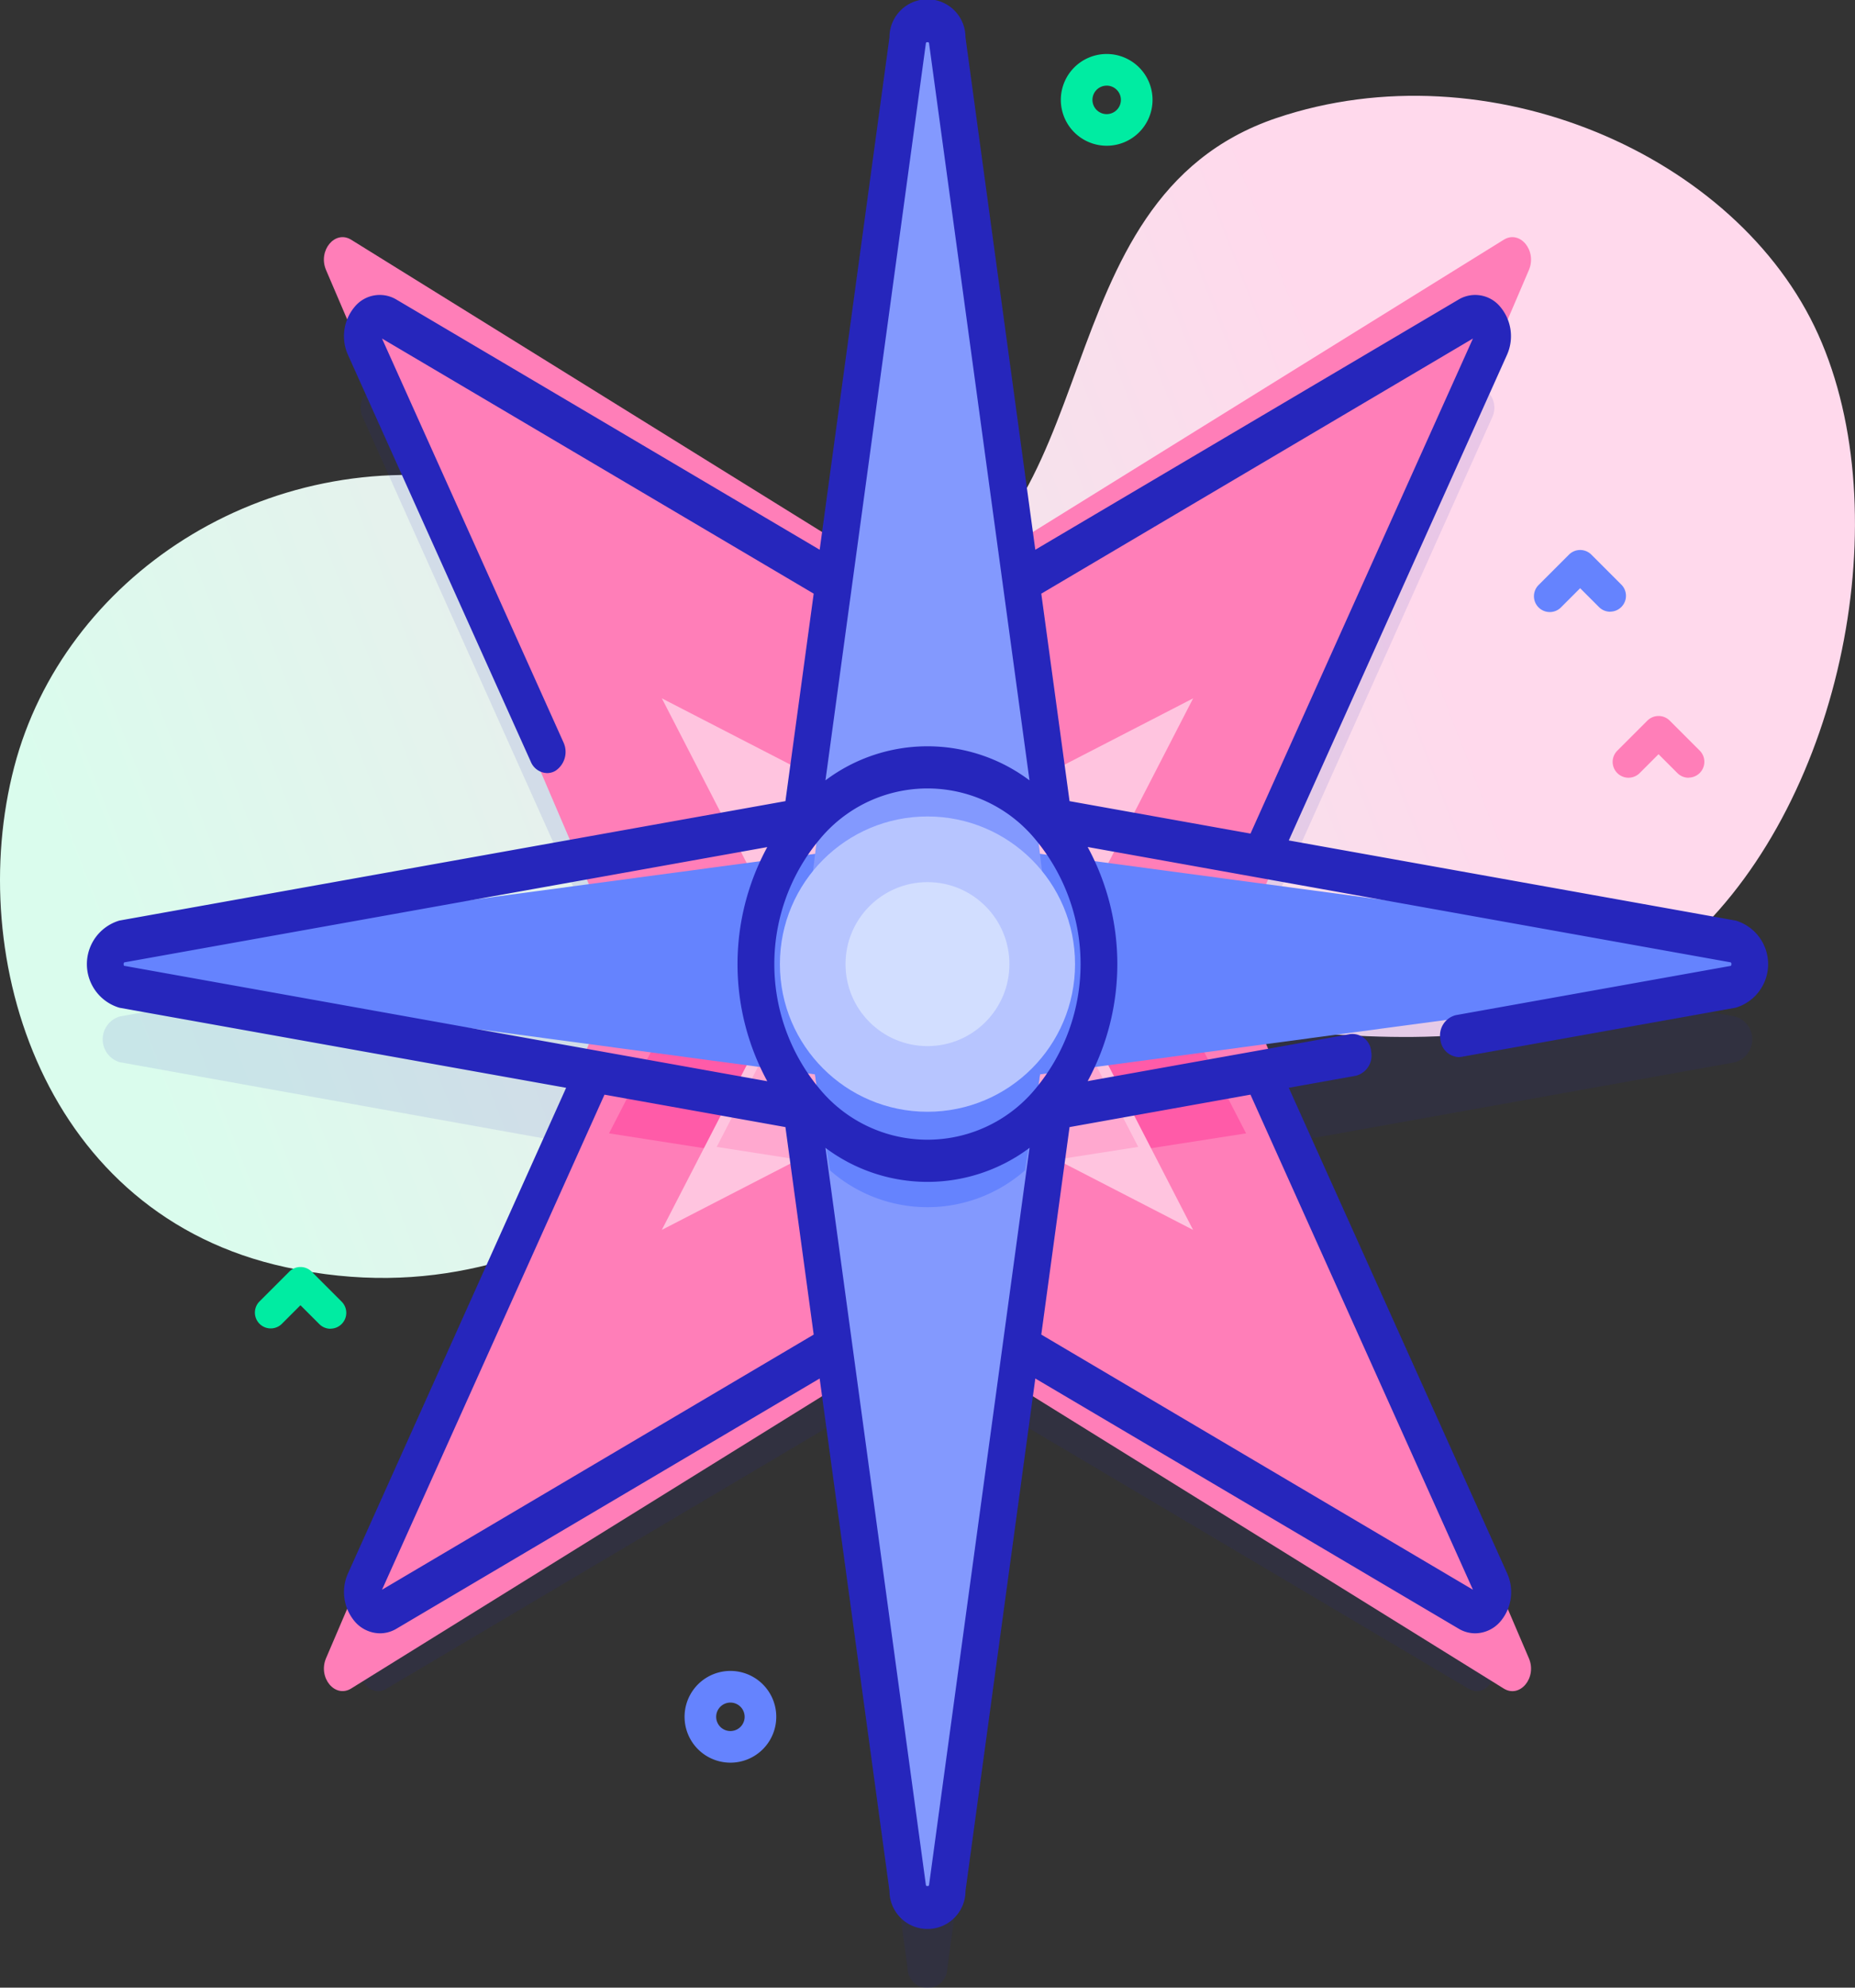
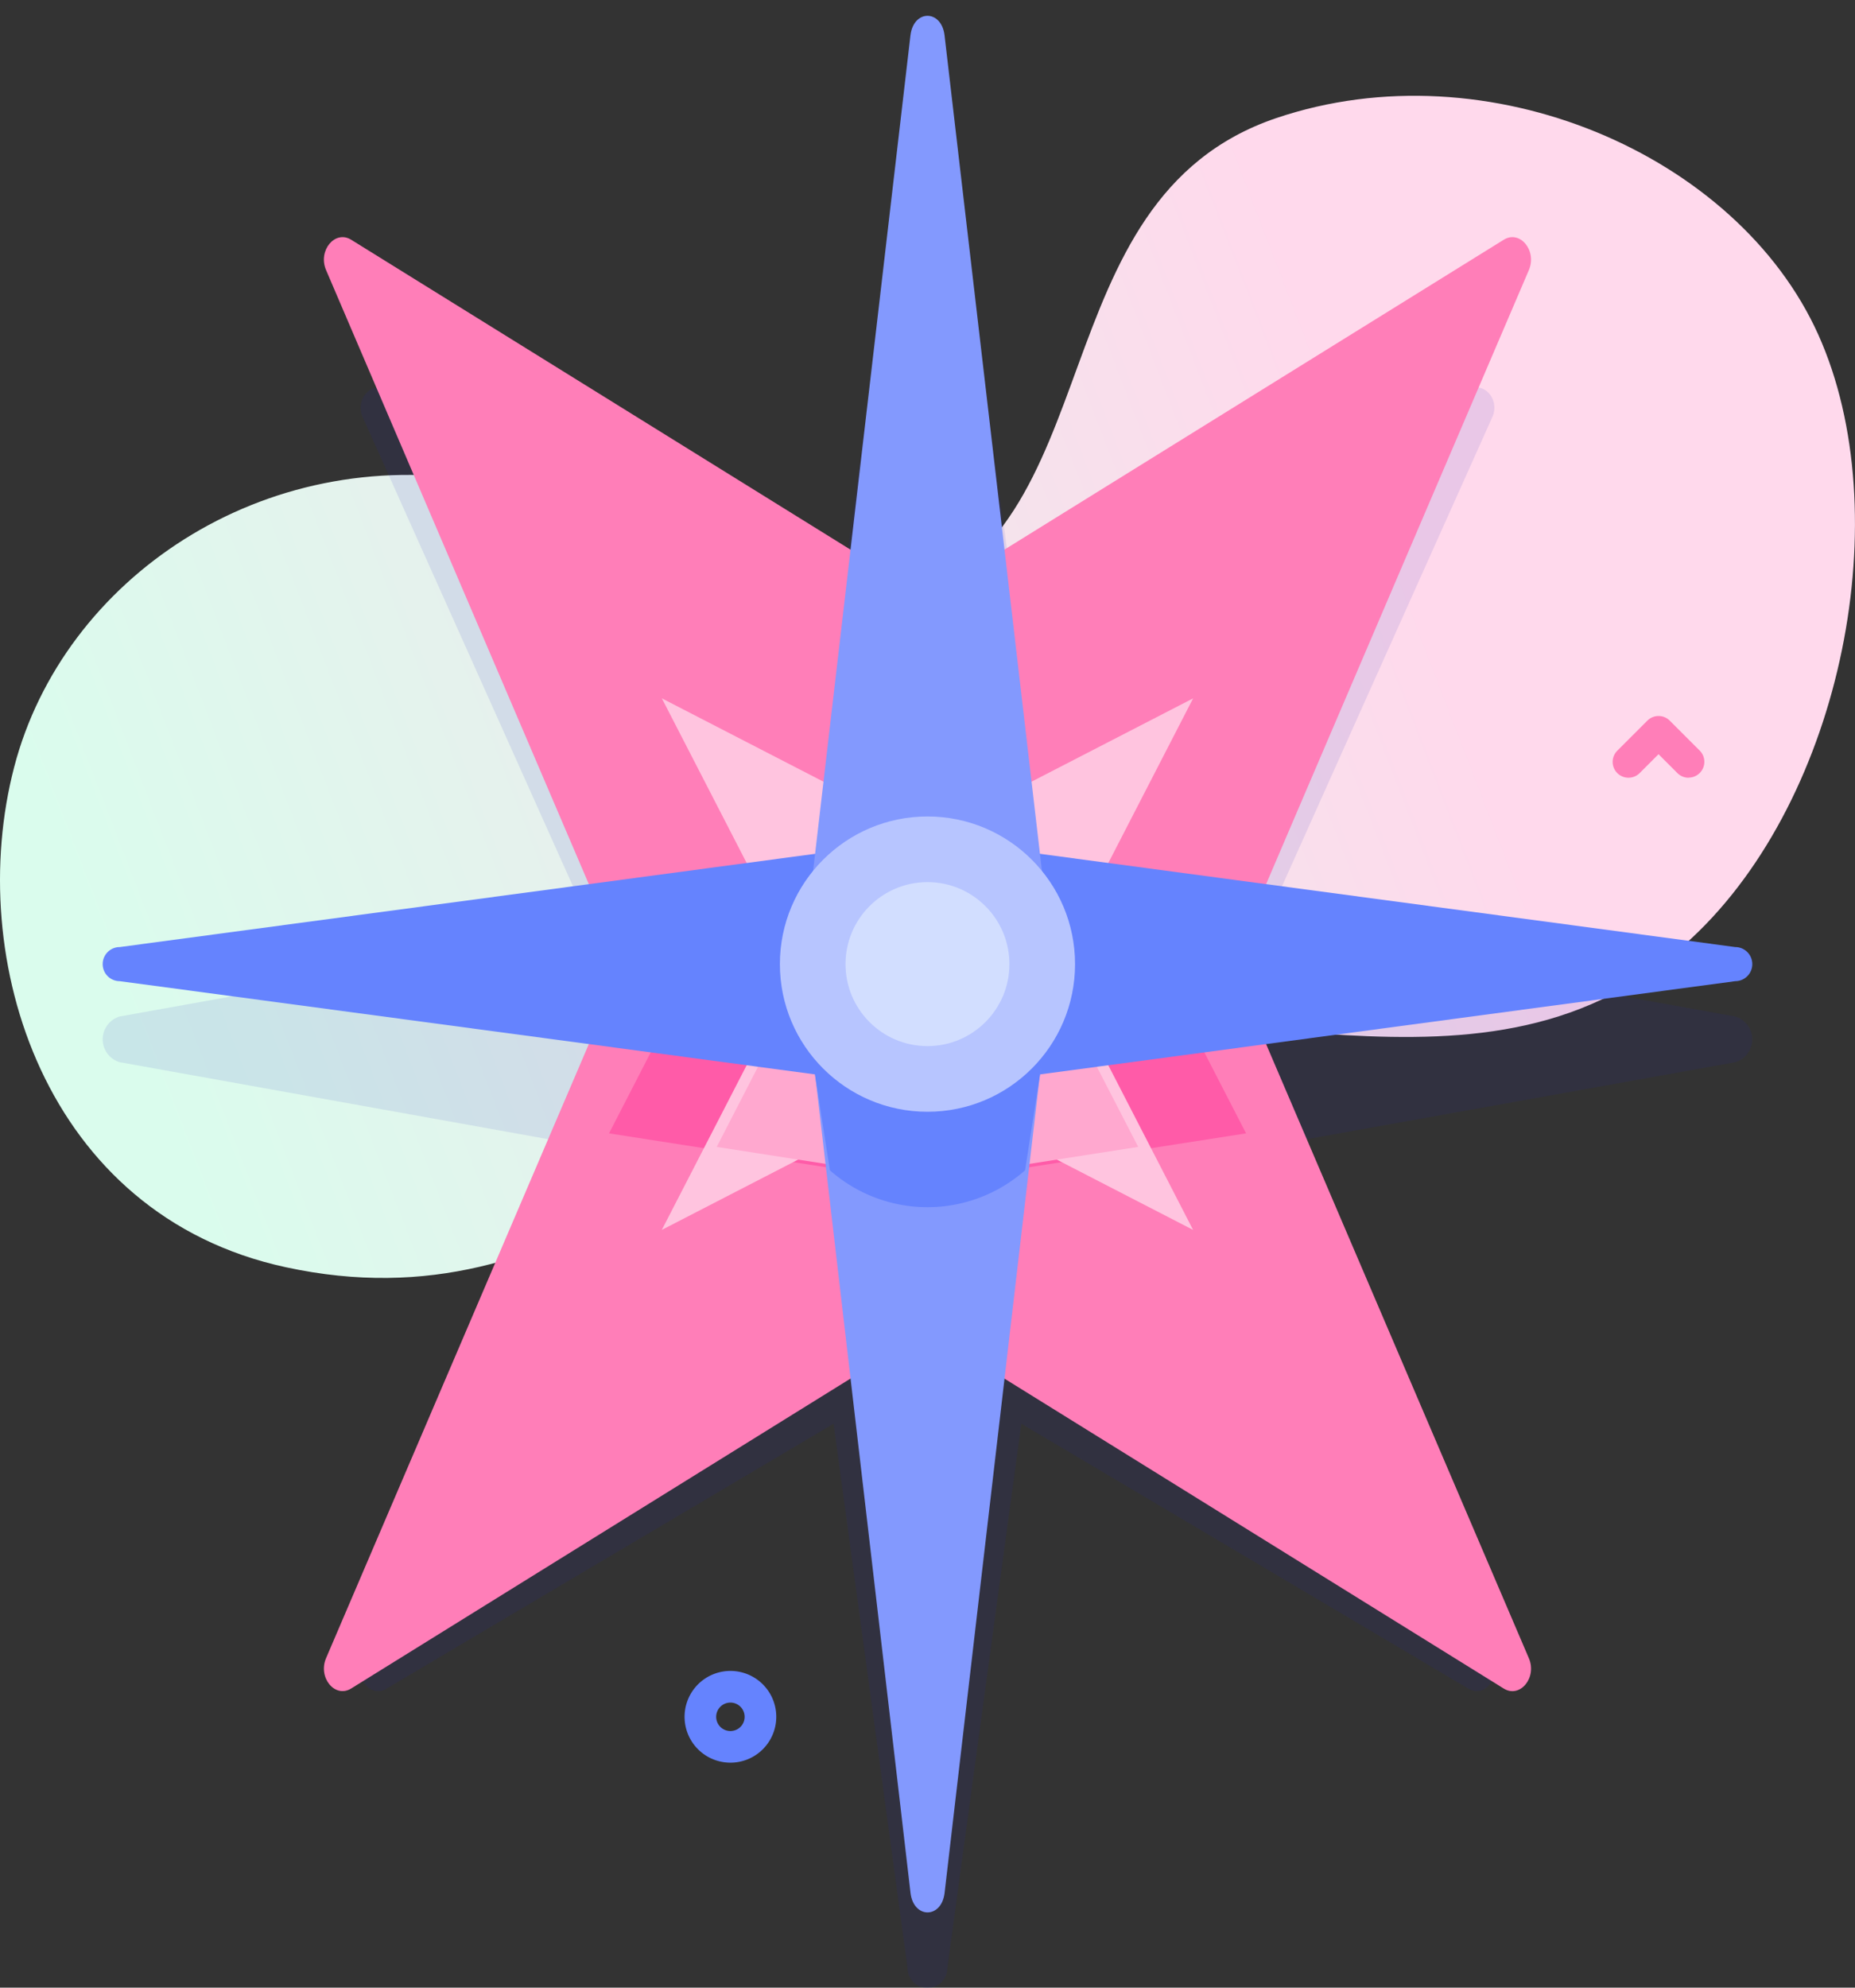
<svg xmlns="http://www.w3.org/2000/svg" width="89.573" height="95.934" viewBox="0 0 89.573 95.934">
  <rect x="0" y="0" width="89.573" height="95.934" fill="#333333" stroke="none" />
  <defs>
    <linearGradient id="linear-gradient" x1="0.064" y1="0.719" x2="0.781" y2="0.537" gradientUnits="objectBoundingBox">
      <stop offset="0.011" stop-color="#dafced" />
      <stop offset="0.381" stop-color="#e7f0ed" />
      <stop offset="1" stop-color="#ffd9ec" />
    </linearGradient>
  </defs>
  <g id="Groupe_1655" data-name="Groupe 1655" transform="translate(0 -18.078)">
    <g id="Groupe_1026" data-name="Groupe 1026" transform="translate(0 22.699)">
      <path id="Tracé_2334" data-name="Tracé 2334" d="M87.8,59.85c-3.911-8.692-15.96-13.9-26.164-10.455C49.988,53.332,53.85,69.513,43.27,72.785c-5.715,1.768-14.164-4.835-19.938-5.847C12.691,65.072,3.058,71.629.687,80.71c-2.42,9.264,1.461,21.637,13.115,24.151,13.882,3,21.113-7.9,32.758-11.033C58.511,90.616,71.8,98.2,81.692,88.973,89,82.155,91.673,68.457,87.8,59.85Z" transform="translate(0 -48.319)" fill="url(#linear-gradient)" />
    </g>
    <g id="Groupe_1031" data-name="Groupe 1031" transform="translate(4.195 18.078)">
      <path id="Tracé_2335" data-name="Tracé 2335" d="M111.292,91.508,88.429,87.4,99.562,62.576c.378-.842-.408-1.745-1.141-1.311L76.82,74.06,73.247,47.786a.96.96,0,0,0-1.92,0L67.754,74.06l-21.6-12.794c-.733-.434-1.518.469-1.141,1.311L56.144,87.4,33.282,91.508a1.151,1.151,0,0,0,0,2.206l22.862,4.106L45.011,122.646c-.378.842.408,1.745,1.141,1.311l21.6-12.794,3.573,26.274a.96.96,0,0,0,1.92,0l3.573-26.274,21.6,12.794c.733.434,1.518-.469,1.141-1.311L88.429,97.821l22.862-4.106a1.151,1.151,0,0,0,0-2.206Z" transform="translate(-31.696 -42.447)" fill="#2626bc" opacity="0.1" style="isolation: isolate" />
      <g id="Groupe_1030" data-name="Groupe 1030">
        <g id="Groupe_1029" data-name="Groupe 1029">
          <g id="Groupe_1028" data-name="Groupe 1028">
            <path id="Tracé_2336" data-name="Tracé 2336" d="M146.2,128.062l14.342-33.5c.4-.939-.434-1.946-1.214-1.462L131.5,110.363,103.674,93.1c-.78-.484-1.617.523-1.214,1.462l14.342,33.5-14.342,33.5c-.4.939.434,1.946,1.214,1.462L131.5,145.761l27.828,17.266c.78.484,1.617-.523,1.214-1.462Z" transform="translate(-90.911 -81.529)" fill="#ff7eb8" />
            <path id="Tracé_2337" data-name="Tracé 2337" d="M186.1,237.8l-15.381,2.4-15.381-2.4,3.539-6.869-.467-.906,12.308-1.923,12.308,1.923-.467.906Z" transform="translate(-130.125 -183.098)" fill="#ff5ba8" />
-             <path id="Tracé_2338" data-name="Tracé 2338" d="M178.659,175.492l-6.611-12.827,12.827,6.611,12.827-6.611-6.611,12.827L197.7,188.32l-12.827-6.611-12.827,6.611Z" transform="translate(-144.284 -128.959)" fill="#ffc4df" />
+             <path id="Tracé_2338" data-name="Tracé 2338" d="M178.659,175.492l-6.611-12.827,12.827,6.611,12.827-6.611-6.611,12.827L197.7,188.32l-12.827-6.611-12.827,6.611" transform="translate(-144.284 -128.959)" fill="#ffc4df" />
            <path id="Tracé_2339" data-name="Tracé 2339" d="M209.747,238.61l-5.626.878-4.549-2.345-4.549,2.345-5.628-.878,3.959-7.682-.887-1.72,7.1-1.11,7.1,1.11-.887,1.72Z" transform="translate(-158.981 -183.255)" fill="#ffa8cf" />
            <path id="Tracé_2340" data-name="Tracé 2340" d="M111.292,212.242l-39.005-5.228-39.005,5.228a.823.823,0,0,0,0,1.646l39.005,5.228,39.005-5.228A.823.823,0,0,0,111.292,212.242Z" transform="translate(-31.696 -166.532)" fill="#6583fe" />
            <g id="Groupe_1027" data-name="Groupe 1027" transform="translate(34.54 0.764)">
              <path id="Tracé_2341" data-name="Tracé 2341" d="M221.625,24.021,216.4,68.846l5.228,44.825c.147,1.259,1.5,1.259,1.646,0L228.5,68.846l-5.228-44.825c-.147-1.259-1.5-1.259-1.646,0Z" transform="translate(-216.397 -23.077)" fill="#8399fe" />
              <path id="Tracé_2342" data-name="Tracé 2342" d="M228.5,224.964l-1.338,8.567a7.126,7.126,0,0,1-9.425,0l-1.338-8.567.113-.721a7.041,7.041,0,0,1,.9-1.1,7.127,7.127,0,0,1,10.078,0,7.049,7.049,0,0,1,.9,1.1Z" transform="translate(-216.399 -177.811)" fill="#6583fe" />
            </g>
            <circle id="Ellipse_42" data-name="Ellipse 42" cx="7.126" cy="7.126" r="7.126" transform="translate(33.464 39.407)" fill="#b7c5ff" />
-             <path id="Tracé_2343" data-name="Tracé 2343" d="M107.07,62.509,85.495,58.642,96.029,35.21a2.2,2.2,0,0,0-.315-2.314,1.566,1.566,0,0,0-2.019-.361L73.255,44.611,69.883,19.878a1.835,1.835,0,0,0-3.67,0L62.843,44.611,42.4,32.534a1.566,1.566,0,0,0-2.018.361,2.2,2.2,0,0,0-.315,2.314l8.825,19.63a.881.881,0,0,0,.79.552.794.794,0,0,0,.406-.113,1.094,1.094,0,0,0,.383-1.371l-8.762-19.49L62.554,46.731,61.189,56.745l-32.16,5.764a2.194,2.194,0,0,0,0,4.207L50.6,70.581,40.069,94.013a2.2,2.2,0,0,0,.315,2.314,1.623,1.623,0,0,0,1.223.583,1.556,1.556,0,0,0,.8-.222L62.842,84.611l3.372,24.734a1.835,1.835,0,0,0,3.67,0l3.372-24.734L93.7,96.688a1.559,1.559,0,0,0,.8.222,1.624,1.624,0,0,0,1.223-.583,2.2,2.2,0,0,0,.315-2.314L85.495,70.58,88.734,70a1.009,1.009,0,0,0,.74-1.163.914.914,0,0,0-1.015-.849L75.784,70.259a11.864,11.864,0,0,0,0-11.3L106.8,64.52c.047.008.068.012.068.091s-.023.084-.069.092L93.555,67.075a1.009,1.009,0,0,0-.74,1.163.935.935,0,0,0,.877.861.8.8,0,0,0,.138-.012l13.242-2.372a2.194,2.194,0,0,0,0-4.206ZM94.387,34.417,83.646,58.311l-8.737-1.566L73.544,46.731ZM73.278,70.607a6.756,6.756,0,0,1-10.459,0,9.38,9.38,0,0,1,0-11.991,6.748,6.748,0,0,1,10.459,0A9.391,9.391,0,0,1,73.278,70.607Zm-5.31-50.414c.007-.054.011-.078.08-.078s.073.024.08.078l4.846,35.549a8.2,8.2,0,0,0-9.852,0ZM29.234,64.611c0-.079.021-.082.068-.091l31.01-5.557a11.833,11.833,0,0,0,0,11.3L29.3,64.7C29.257,64.7,29.234,64.691,29.234,64.611ZM41.71,94.806,52.452,70.912l8.737,1.565,1.365,10.015Zm26.418,14.225c-.007.053-.01.077-.08.077s-.073-.024-.08-.077L63.123,73.479a8.21,8.21,0,0,0,9.853,0ZM94.387,94.806,73.544,82.492l1.365-10.015,8.736-1.566Z" transform="translate(-27.458 -18.078)" fill="#2626bc" />
          </g>
          <circle id="Ellipse_43" data-name="Ellipse 43" cx="3.957" cy="3.957" r="3.957" transform="translate(36.633 42.576)" fill="#d2deff" />
        </g>
        <path id="Tracé_2344" data-name="Tracé 2344" d="M439.079,188.914a.762.762,0,0,1-.54-.224l-.911-.911-.911.911a.764.764,0,1,1-1.08-1.081l1.452-1.451a.764.764,0,0,1,1.08,0l1.452,1.451a.764.764,0,0,1-.54,1.3Z" transform="translate(-361.737 -151.377)" fill="#ff7eb8" />
-         <path id="Tracé_2345" data-name="Tracé 2345" d="M84.121,318.089a.762.762,0,0,1-.54-.224l-.911-.911-.911.911a.764.764,0,0,1-1.08-1.08l1.452-1.452a.764.764,0,0,1,1.08,0l1.452,1.452a.764.764,0,0,1-.54,1.3Z" transform="translate(-72.357 -253.957)" fill="#00eca2" />
-         <path id="Tracé_2346" data-name="Tracé 2346" d="M414.3,149.993a.761.761,0,0,1-.54-.224l-.911-.911-.911.911a.764.764,0,1,1-1.08-1.08l1.452-1.452a.764.764,0,0,1,1.08,0l1.452,1.452a.764.764,0,0,1-.54,1.3Z" transform="translate(-340.743 -120.468)" fill="#6583fe" />
-         <path id="Tracé_2347" data-name="Tracé 2347" d="M291.98,39.561a2.214,2.214,0,1,1,1.567-.648A2.208,2.208,0,0,1,291.98,39.561Zm0-2.9a.687.687,0,1,0,.486.2A.686.686,0,0,0,291.98,36.66Z" transform="translate(-242.738 -32.527)" fill="#00eca2" />
        <path id="Tracé_2348" data-name="Tracé 2348" d="M190.633,398.295a2.214,2.214,0,1,1,1.567-.648,2.208,2.208,0,0,1-1.567.648Zm0-2.9a.687.687,0,1,0,.486.2.685.685,0,0,0-.486-.2Z" transform="translate(-159.56 -313.22)" fill="#6583fe" />
      </g>
    </g>
  </g>
</svg>